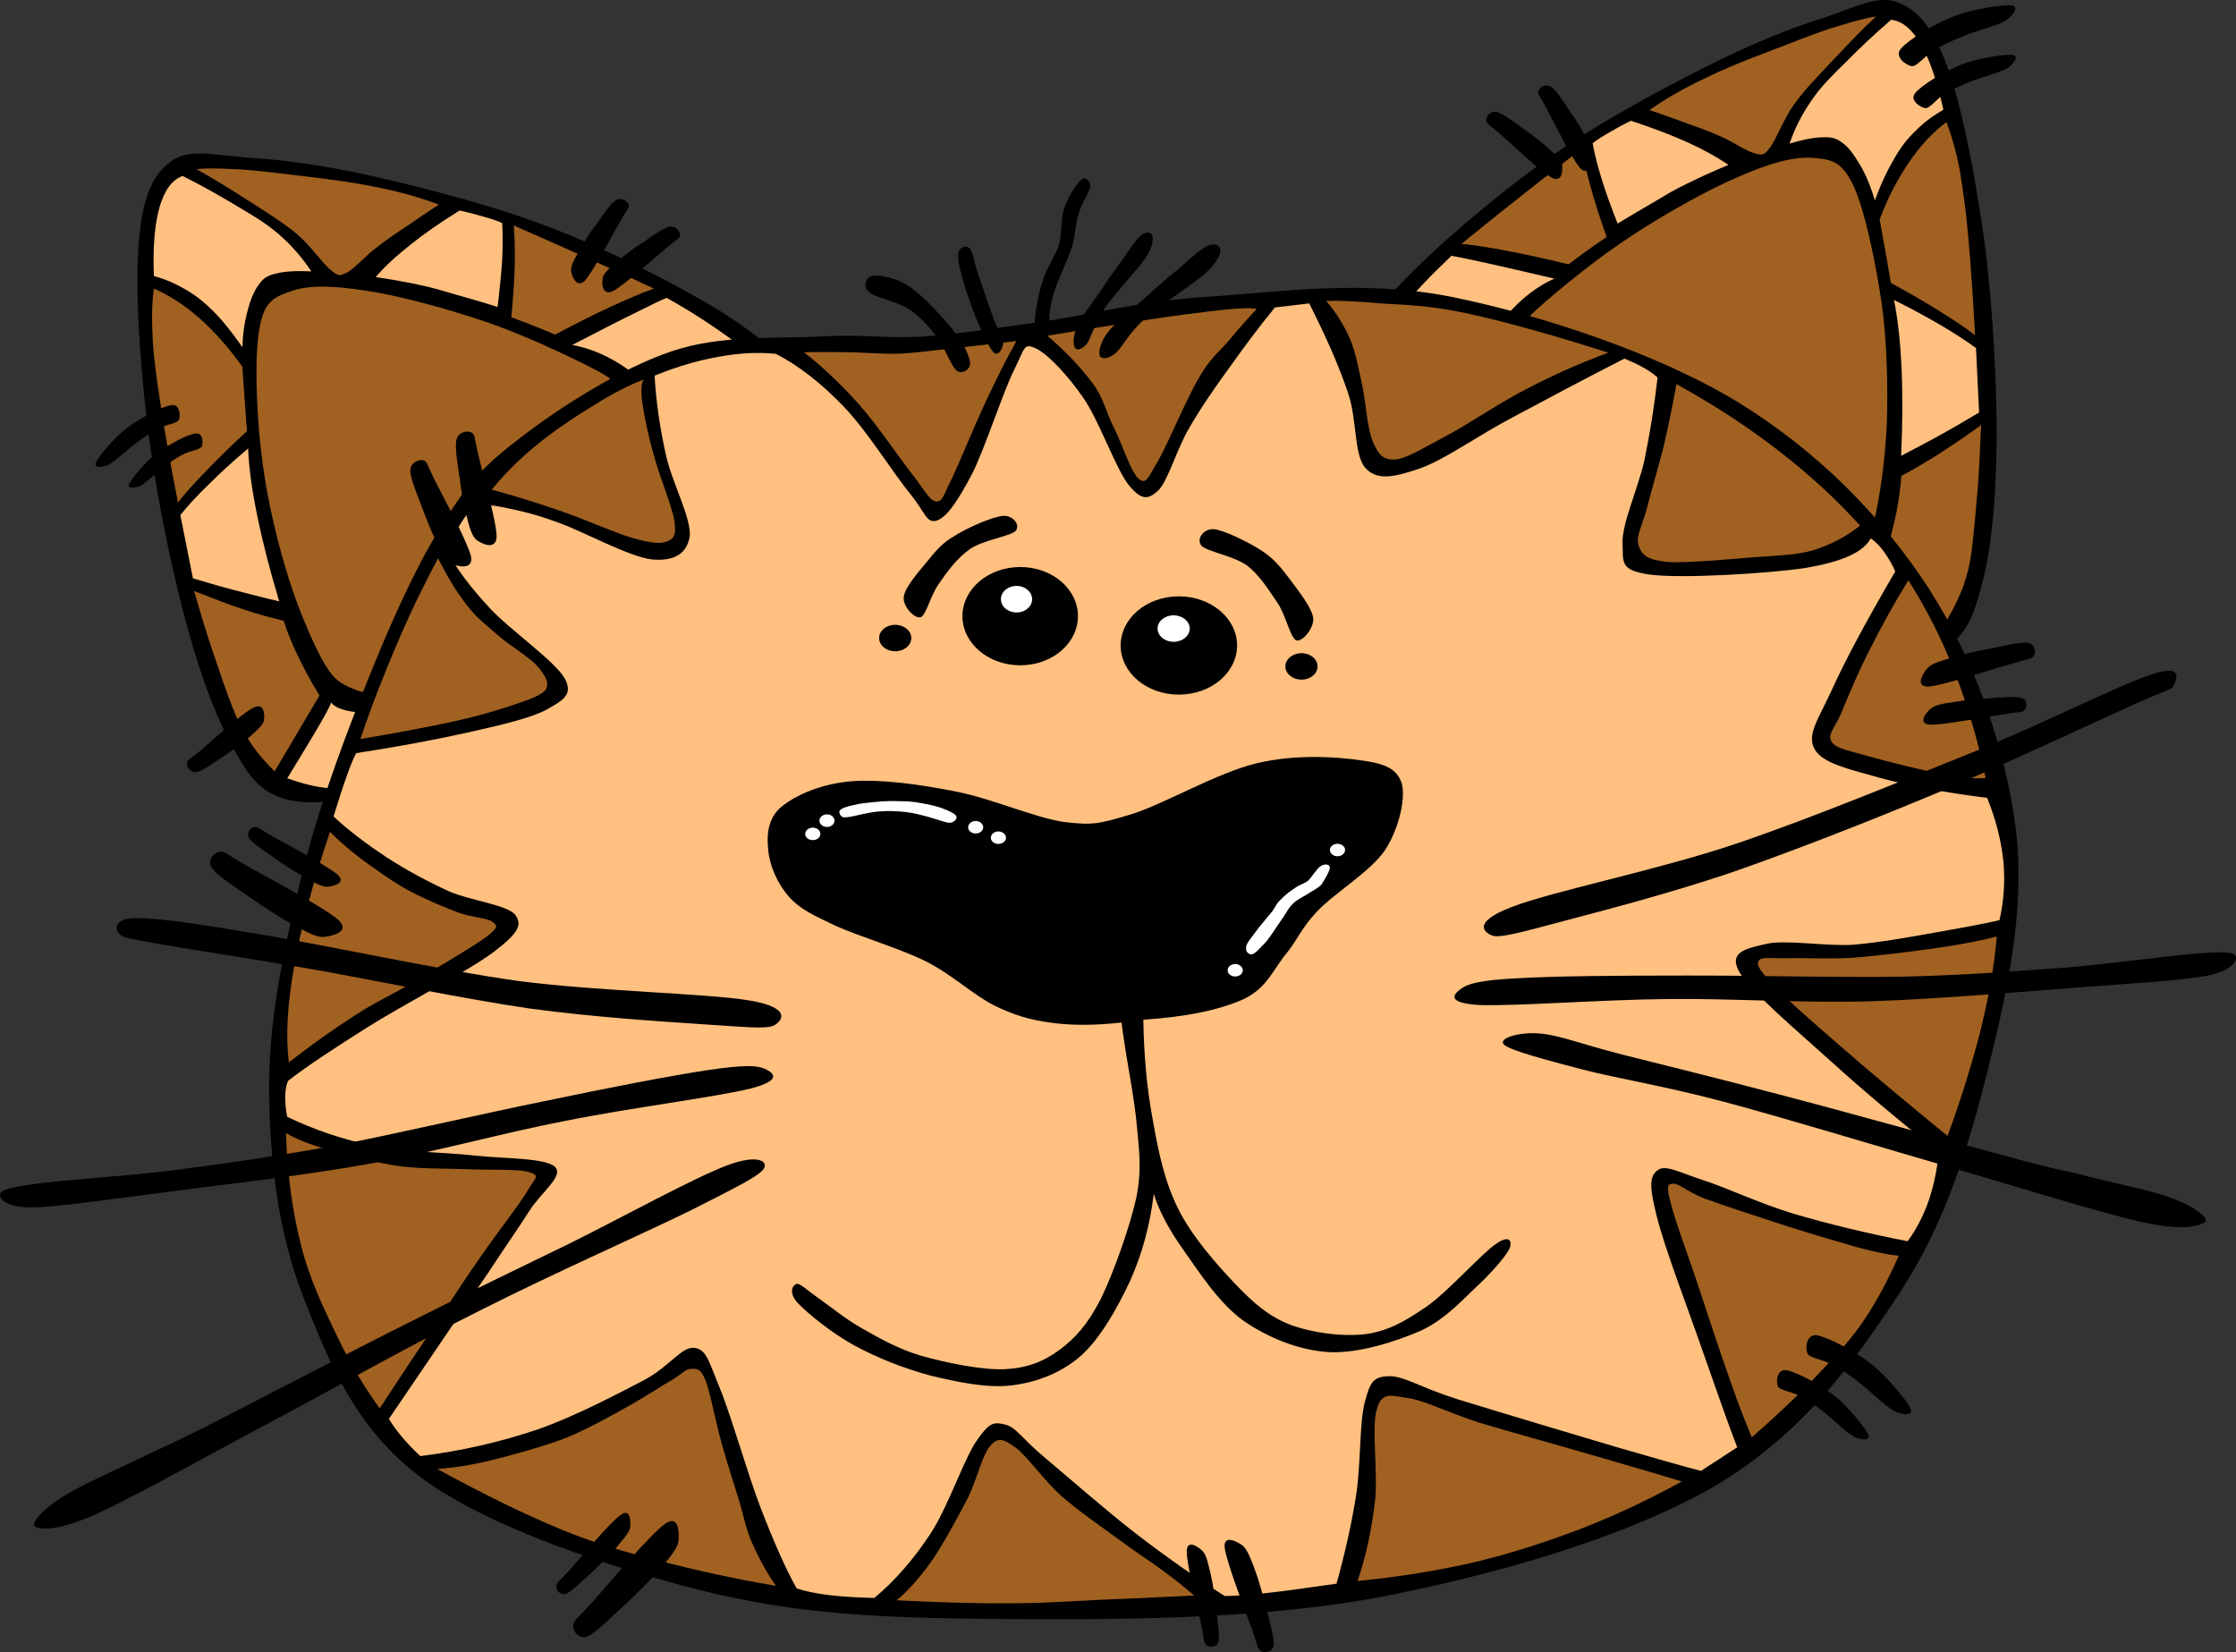
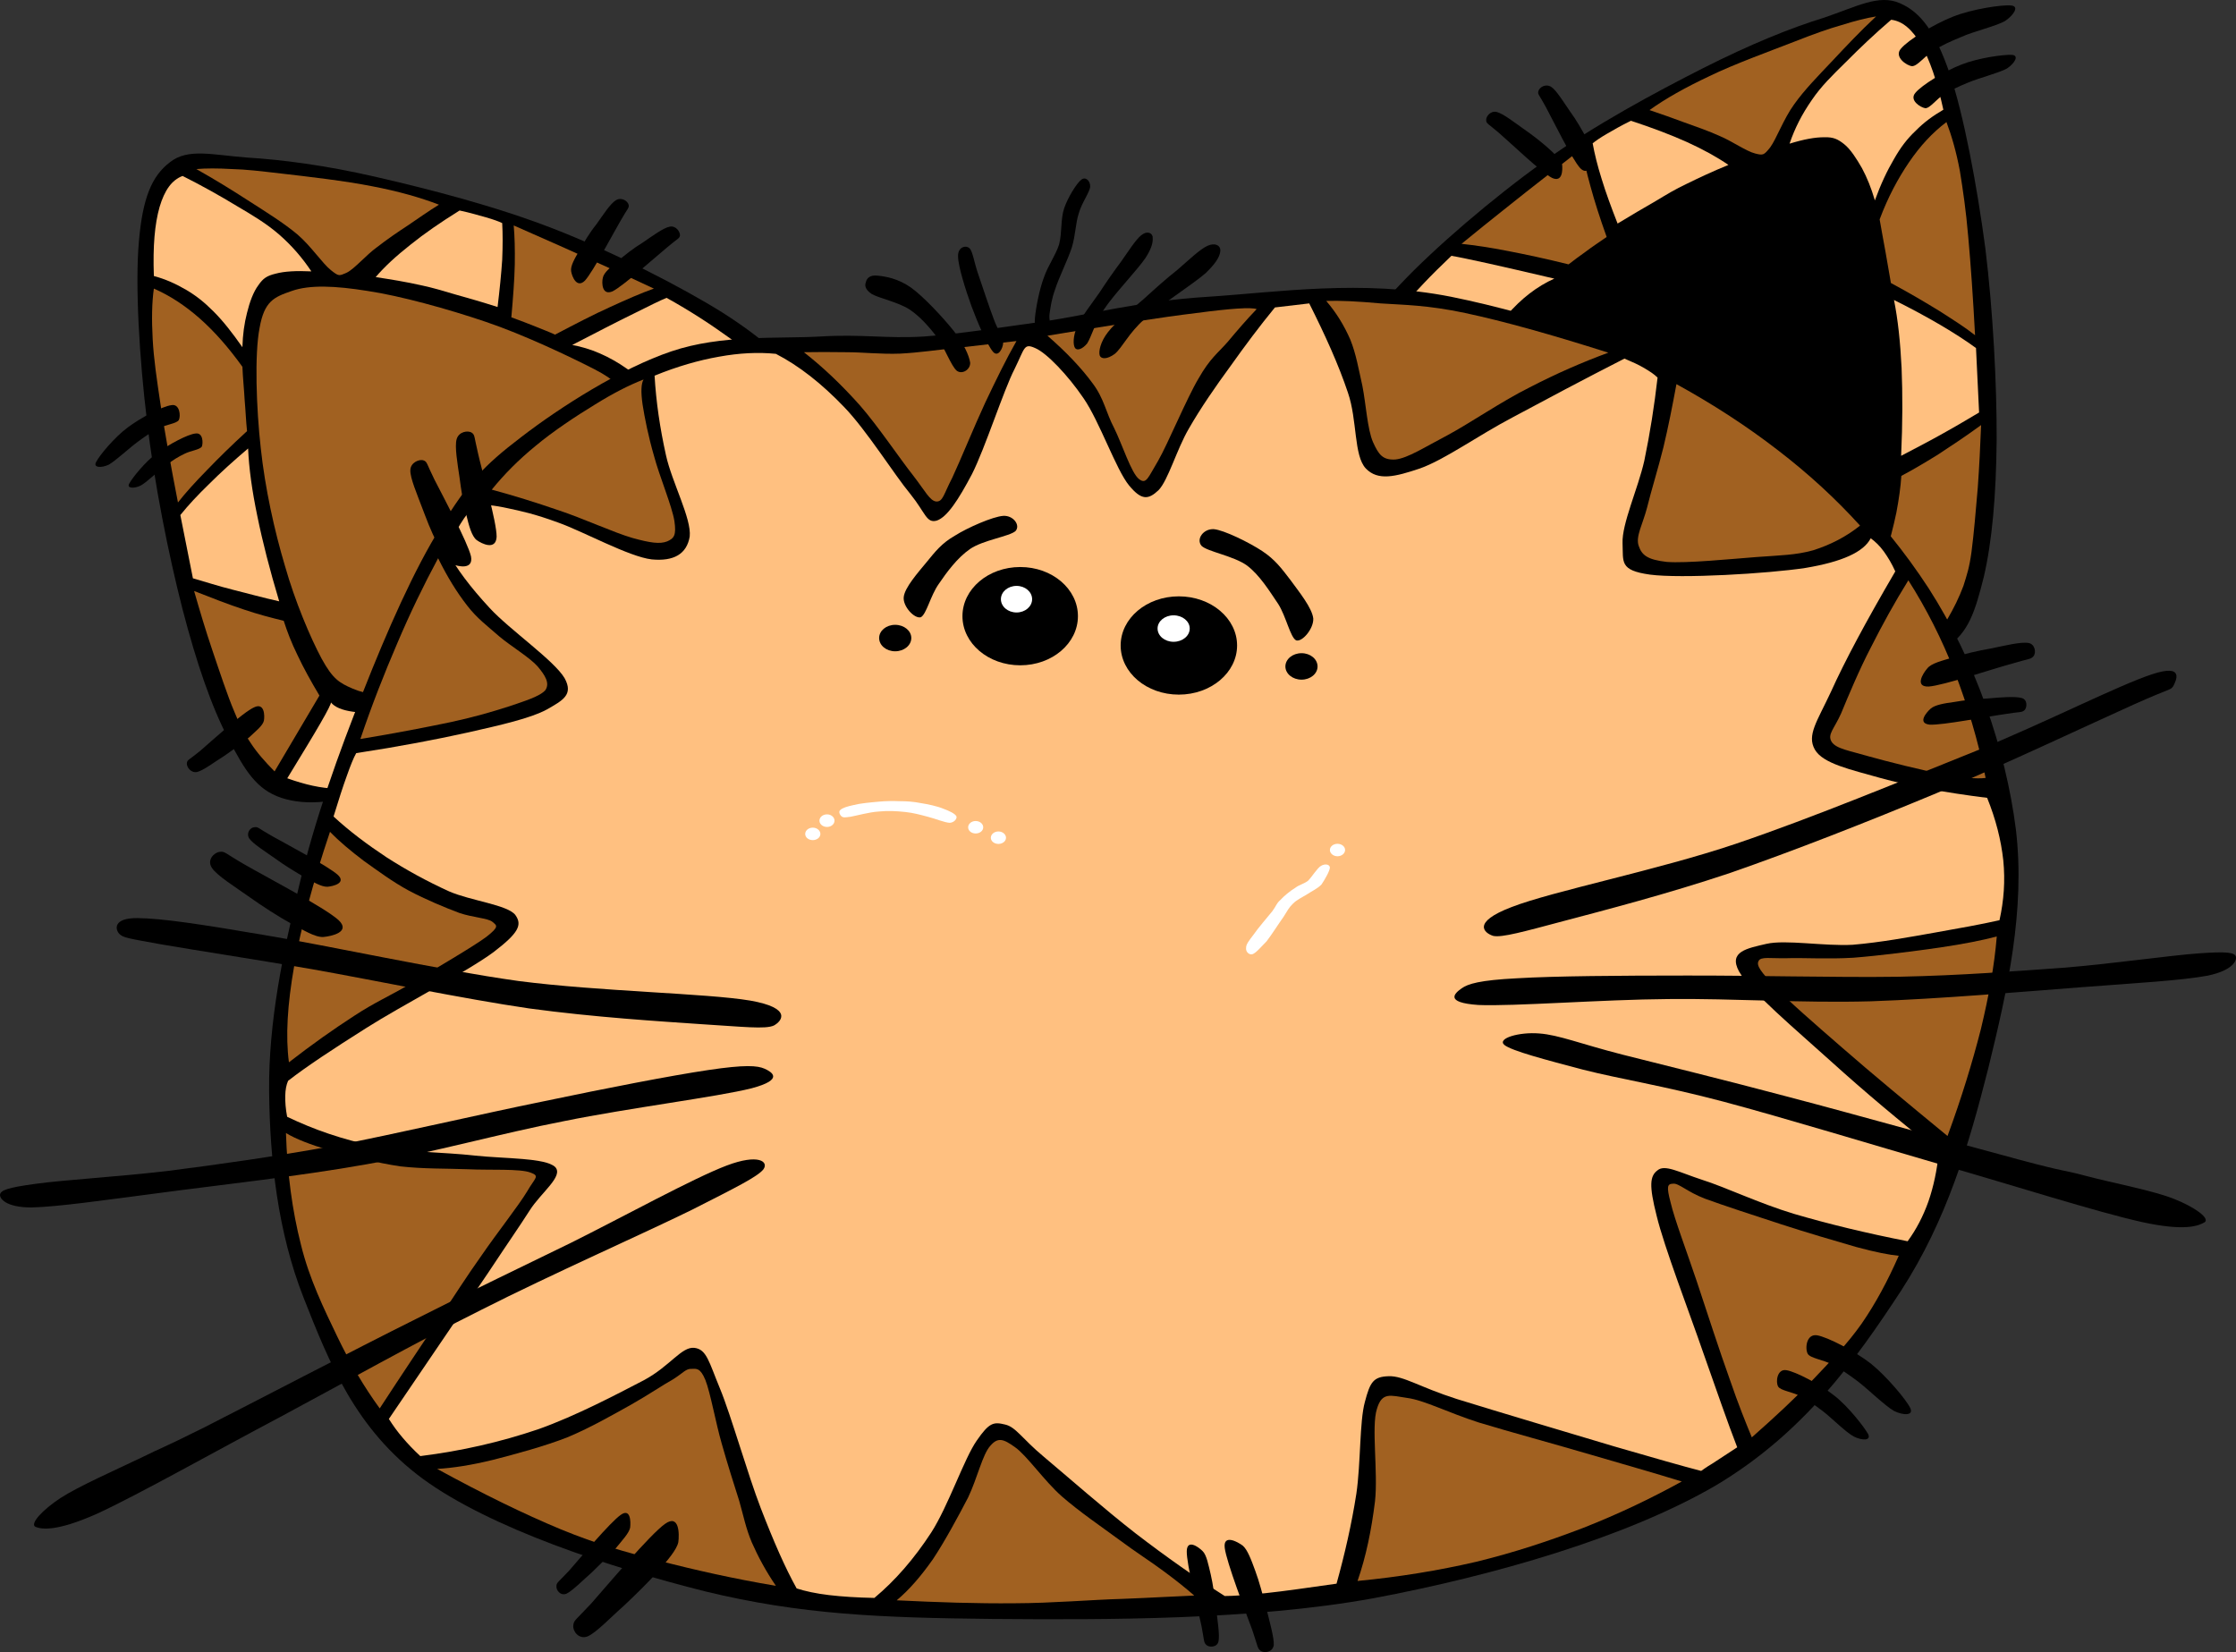
<svg xmlns="http://www.w3.org/2000/svg" version="1.0" width="480.638" height="355.117" viewBox="0 0 480.638 355.117" id="Layer_1" xml:space="preserve">
  <rect x="0" y="0" width="480.638" height="355.117" fill="#333333" stroke="none" />
  <defs id="defs182" />
  <g id="g5">
    <path d="M 288.545,80.247 C 289.719,74.992 293.724,68.664 301.046,61.062 C 308.317,53.332 320.919,42.515 331.863,34.708 C 342.757,26.851 355.87,19.835 366.074,14.656 C 376.228,9.529 384.877,6.008 392.121,3.788 C 399.137,1.415 403.882,-1.315 408.423,0.702 C 412.862,2.64 415.975,6.799 419.036,15.626 C 422.098,24.504 425.006,40.092 426.765,53.434 C 428.399,66.726 429.24,82.644 429.189,94.583 C 429.087,106.472 428.195,116.498 426.409,124.074 C 424.547,131.473 423.143,136.013 418.449,139.075 C 413.678,142.06 406.995,143.081 398.091,142.137 L 398.091,142.137 C 387.734,124.101 373.728,110.35 355.386,99.89 C 336.916,89.457 315.027,83.104 288.545,80.247 L 288.545,80.247 z " style="fill-rule:evenodd" id="path7" />
    <path d="M 293.214,77.542 C 295.23,74.022 297.73,70.501 300.918,66.7 C 304.056,62.847 307.679,59.072 311.99,54.99 L 311.99,54.99 C 313.546,55.245 316.021,55.781 319.796,56.598 C 323.522,57.414 328.165,58.511 334.109,59.889 L 334.109,59.889 C 330.462,61.521 327.017,64.124 323.88,67.798 C 320.64,71.471 317.859,75.987 315.154,81.727 L 315.154,81.727 C 309.159,80.758 304.465,79.891 300.765,79.227 C 297.041,78.486 294.618,77.925 293.214,77.542 L 293.214,77.542 z " style="fill:#ffc080;fill-rule:evenodd" id="path9" />
    <path d="M 340.079,31.902 C 334.16,36.495 329.084,40.423 324.746,43.892 C 320.41,47.336 316.915,50.143 314.16,52.413 L 314.16,52.413 C 317.043,52.719 320.358,53.204 324.211,53.969 C 328.063,54.709 332.35,55.627 337.171,56.826 L 337.171,56.826 C 338.268,55.984 339.391,55.118 340.818,54.122 C 342.196,53.076 343.675,52.107 345.36,50.934 L 345.36,50.934 C 343.88,46.801 342.757,43.281 341.89,40.092 C 340.997,36.852 340.36,34.224 340.079,31.902 L 340.079,31.902 z " style="fill:#a16121;fill-rule:evenodd" id="path11" />
    <path d="M 350.564,25.958 C 348.447,27.004 346.763,27.973 345.411,28.764 C 344.033,29.555 343.014,30.269 342.349,30.805 L 342.349,30.805 C 342.757,33.05 343.37,35.576 344.288,38.484 C 345.155,41.341 346.328,44.53 347.706,48.051 L 347.706,48.051 C 350.691,46.24 353.394,44.658 355.921,43.204 C 358.345,41.75 360.028,40.704 362.63,39.479 C 365.233,38.204 368.167,36.826 371.534,35.448 L 371.534,35.448 C 369.085,33.764 366.125,32.132 362.656,30.55 C 359.136,28.968 355.105,27.438 350.564,25.958 L 350.564,25.958 z " style="fill:#ffc080;fill-rule:evenodd" id="path13" />
    <path d="M 354.569,23.662 C 358.064,21.162 362.248,18.815 367.504,16.34 C 372.657,13.815 380.77,10.88 385.541,9.018 C 390.234,7.182 392.888,6.238 395.847,5.396 C 398.832,4.452 401.204,3.865 403.271,3.534 L 403.271,3.534 C 399.904,6.672 396.918,9.835 393.934,13.024 C 390.923,16.213 387.888,19.274 385.618,22.489 C 383.373,25.601 381.868,29.81 380.515,31.673 C 379.163,33.357 379.01,33.433 377.301,32.999 C 375.412,32.54 372.301,30.346 369.749,29.274 C 367.146,28.101 364.697,27.259 362.121,26.34 C 359.544,25.397 357.121,24.504 354.569,23.662 L 354.569,23.662 z " style="fill:#a16121;fill-rule:evenodd" id="path15" />
    <path d="M 406.51,4.248 C 402.837,7.412 399.698,10.396 396.816,13.304 C 393.882,16.187 391.459,18.534 389.443,21.519 C 387.377,24.503 385.821,27.488 384.673,30.881 L 384.673,30.881 C 387.734,29.937 390.208,29.478 392.198,29.503 C 394.111,29.452 395.054,29.912 396.407,30.983 C 397.785,32.08 399.06,34.096 400.234,36.136 C 401.331,38.177 402.223,40.396 403.014,43.075 L 403.014,43.075 C 404.289,39.554 405.667,36.646 407.147,34.145 C 408.55,31.671 409.954,29.833 411.739,28.15 C 413.5,26.339 415.464,24.911 417.734,23.584 L 417.734,23.584 C 416.382,17.384 414.775,12.792 412.913,9.527 C 411,6.289 408.934,4.528 406.51,4.248 L 406.51,4.248 z " style="fill:#ffc080;fill-rule:evenodd" id="path17" />
    <path d="M 418.399,26.239 C 415.363,28.534 412.787,31.315 410.363,34.862 C 407.965,38.383 405.822,42.387 404.036,47.158 L 404.036,47.158 C 404.444,49.658 404.904,51.852 405.312,54.224 C 405.719,56.52 406.102,58.689 406.459,60.831 L 406.459,60.831 C 410.413,62.949 413.857,64.99 416.894,66.852 C 419.878,68.766 422.429,70.373 424.547,72.056 L 424.547,72.056 C 424.112,63.892 423.628,56.953 423.093,51.035 C 422.582,45.065 421.945,40.856 421.28,36.723 C 420.491,32.515 419.496,29.147 418.399,26.239 L 418.399,26.239 z " style="fill:#a16121;fill-rule:evenodd" id="path19" />
    <path d="M 424.751,74.813 L 425.414,88.666 L 425.414,88.666 C 422.965,90.12 420.439,91.625 417.633,93.182 C 414.827,94.763 411.867,96.294 408.654,97.978 L 408.654,97.978 C 408.985,90.86 408.985,84.763 408.756,79.1 C 408.476,73.436 407.965,68.691 407.123,64.482 L 407.123,64.482 C 410.873,66.344 414.113,68.104 417.124,69.865 C 420.083,71.624 422.532,73.18 424.751,74.813 L 424.751,74.813 z " style="fill:#ffc080;fill-rule:evenodd" id="path21" />
    <path d="M 425.848,91.369 C 425.669,95.834 425.465,100.145 425.134,104.788 C 424.751,109.354 424.267,114.992 423.781,118.641 C 423.297,122.136 422.811,123.489 422.046,125.937 C 421.153,128.335 419.98,130.759 418.525,133.208 L 418.525,133.208 L 405.183,119.738 L 405.183,119.738 C 406.204,116.243 407.02,113.13 407.631,110.196 C 408.193,107.237 408.55,104.634 408.702,102.288 L 408.702,102.288 C 411.05,101.063 413.576,99.558 416.484,97.772 C 419.369,95.885 422.455,93.844 425.848,91.369 L 425.848,91.369 z " style="fill:#a16121;fill-rule:evenodd" id="path23" />
    <path d="M 403.168,121.779 C 402.556,122.927 401.229,123.948 399.086,124.841 C 396.917,125.708 393.958,126.448 390.208,127.061 L 390.208,127.061 C 392.198,129.127 393.958,131.245 395.388,133.414 C 396.79,135.582 397.964,137.726 398.806,139.944 L 398.806,139.944 C 401.229,140.71 403.73,140.76 406.714,139.996 C 409.673,139.18 412.709,137.648 416.23,135.302 L 416.23,135.302 C 411.842,130.99 408.602,127.827 406.409,125.531 C 404.214,123.258 403.168,122.008 403.168,121.779 L 403.168,121.779 z " style="fill:#ffc080;fill-rule:evenodd" id="path25" />
-     <path d="M 387.632,123.896 C 391.994,123.258 395.285,122.008 397.887,120.044 C 400.388,118.054 401.433,117.008 402.785,112.187 C 404.06,107.186 405.26,98.691 405.592,90.833 C 405.821,82.874 405.643,73.69 404.469,65.143 C 403.194,56.571 400.872,45.143 398.398,39.913 C 395.873,34.658 393.806,34.275 389.75,33.943 C 385.617,33.611 380.412,35.066 373.933,37.897 C 367.377,40.653 358.09,45.832 350.897,50.577 C 343.575,55.297 335.207,62.159 330.819,66.062 C 326.508,69.838 326.941,70.807 325.028,73.384 C 323.038,75.96 321.1,78.487 319.11,81.241 L 319.11,81.241 C 327.376,83.639 334.952,86.318 342.249,89.175 C 349.52,91.956 355.999,94.532 362.377,98.385 C 368.704,102.262 375.566,108.029 379.903,112.339 C 384.112,116.625 386.688,120.376 387.632,123.896 L 387.632,123.896 z " style="fill:#a16121;fill-rule:evenodd" id="path27" />
    <path d="M 341.048,29.734 C 340.078,27.999 338.828,25.754 337.501,23.968 C 336.2,22.106 334.542,19.35 333.42,18.662 C 332.194,17.922 330.894,18.789 330.691,19.58 C 330.462,20.269 330.843,20.32 332.324,23.075 C 333.803,25.83 337.885,34.173 339.645,36.112 C 341.329,37.923 342.4,35.295 342.656,34.224 C 342.783,33.102 341.916,31.443 341.048,29.734 L 341.048,29.734 z " style="fill-rule:evenodd" id="path29" />
    <path d="M 332.732,31.775 C 331.226,30.448 329.211,28.867 327.375,27.616 C 325.436,26.239 323.062,24.402 321.736,24.07 C 320.384,23.738 319.364,25.065 319.465,25.881 C 319.49,26.57 319.821,26.519 322.221,28.586 C 324.644,30.652 331.277,37.056 333.65,38.254 C 335.87,39.249 335.895,36.57 335.793,35.423 C 335.588,34.301 334.109,33.05 332.732,31.775 L 332.732,31.775 z " style="fill-rule:evenodd" id="path31" />
    <path d="M 415.668,10.855 C 417.326,9.783 419.087,8.967 421.639,7.921 C 424.215,6.747 429.19,5.6 431.052,4.478 C 432.838,3.253 434.114,1.339 432.327,1.186 C 430.363,0.956 423.806,1.977 419.852,3.558 C 415.745,5.166 410.158,8.584 408.601,10.473 C 407.071,12.207 409.851,14.146 411.025,14.223 C 412.225,14.198 413.806,11.927 415.668,10.855 L 415.668,10.855 z " style="fill-rule:evenodd" id="path33" />
-     <path d="M 417.914,20.294 C 419.42,19.376 420.899,18.61 423.144,17.717 C 425.44,16.748 429.777,15.651 431.435,14.707 C 433.042,13.61 434.063,11.952 432.533,11.799 C 430.747,11.671 425.135,12.462 421.588,13.89 C 417.966,15.293 413.067,18.304 411.715,19.962 C 410.338,21.544 412.813,23.1 413.833,23.253 C 414.878,23.331 416.307,21.162 417.914,20.294 L 417.914,20.294 z " style="fill-rule:evenodd" id="path35" />
+     <path d="M 417.914,20.294 C 419.42,19.376 420.899,18.61 423.144,17.717 C 425.44,16.748 429.777,15.651 431.435,14.707 C 433.042,13.61 434.063,11.952 432.533,11.799 C 430.747,11.671 425.135,12.462 421.588,13.89 C 417.966,15.293 413.067,18.304 411.715,19.962 C 410.338,21.544 412.813,23.1 413.833,23.253 C 414.878,23.331 416.307,21.162 417.914,20.294 L 417.914,20.294 " style="fill-rule:evenodd" id="path35" />
    <path d="M 172.188,82.797 C 169.79,77.95 164.254,72.899 155.376,67.235 C 146.371,61.597 131.548,54.045 119.073,49.198 C 106.496,44.3 92.108,40.627 81.01,38.075 C 69.887,35.499 60.55,34.325 53.1,33.866 C 45.651,33.305 40.395,31.8 36.543,34.861 C 32.614,37.82 30.65,42.616 29.859,51.903 C 29.017,61.266 29.961,77.133 31.594,90.45 C 33.124,103.767 36.262,119.381 39.247,130.988 C 42.232,142.468 45.497,152.035 49.145,158.897 C 52.64,165.607 55.14,169.74 60.498,171.5 C 65.855,173.261 72.591,172.598 81.009,169.511 L 81.009,169.511 C 86.621,149.51 96.801,132.749 112.133,118.131 C 127.465,103.513 147.187,92.033 172.188,82.797 L 172.188,82.797 z " style="fill-rule:evenodd" id="path37" />
    <path d="M 166.984,81.318 C 164.102,78.409 160.862,75.527 156.856,72.67 C 152.825,69.762 148.438,66.879 143.284,64.022 L 143.284,64.022 C 141.829,64.609 139.534,65.757 136.115,67.466 C 132.645,69.15 128.436,71.343 123.002,74.15 L 123.002,74.15 C 126.931,74.864 130.885,76.523 134.865,79.329 C 138.794,82.11 142.748,85.834 146.728,90.707 L 146.728,90.707 C 152.315,88.258 156.601,86.345 160.071,84.763 C 163.464,83.18 165.734,82.032 166.984,81.318 L 166.984,81.318 z " style="fill:#ffc080;fill-rule:evenodd" id="path39" />
    <path d="M 110.425,48.459 C 117.262,51.47 123.155,54.072 128.207,56.368 C 133.232,58.613 137.314,60.501 140.554,62.032 L 140.554,62.032 C 137.799,63.002 134.738,64.353 131.166,65.987 C 127.543,67.619 123.691,69.634 119.303,71.931 L 119.303,71.931 C 118.079,71.344 116.65,70.834 115.119,70.196 C 113.487,69.559 111.854,68.895 109.915,68.206 L 109.915,68.206 C 110.298,63.843 110.579,60.195 110.655,56.853 C 110.706,53.51 110.629,50.781 110.425,48.459 L 110.425,48.459 z " style="fill:#a16121;fill-rule:evenodd" id="path41" />
    <path d="M 98.792,45.245 C 101.063,45.73 102.925,46.291 104.481,46.724 C 106.011,47.158 107.134,47.566 107.95,47.949 L 107.95,47.949 C 108.077,50.22 108.077,52.822 107.95,55.858 C 107.746,58.868 107.414,62.21 106.955,65.986 L 106.955,65.986 C 103.588,64.914 100.577,64.047 97.822,63.281 C 94.939,62.44 93.281,61.903 90.398,61.291 C 87.464,60.627 84.377,60.118 80.755,59.556 L 80.755,59.556 C 82.668,57.311 85.143,55.04 88.178,52.642 C 91.215,50.194 94.659,47.821 98.792,45.245 L 98.792,45.245 z " style="fill:#ffc080;fill-rule:evenodd" id="path43" />
    <path d="M 94.354,43.995 C 90.374,42.464 85.629,41.112 80.016,40.041 C 74.276,38.893 65.857,37.923 60.755,37.336 C 55.652,36.749 52.948,36.418 49.887,36.341 C 46.775,36.163 44.249,36.163 42.208,36.341 L 42.208,36.341 C 46.187,38.586 49.887,40.857 53.586,43.255 C 57.234,45.602 60.959,47.898 63.969,50.424 C 66.877,52.924 69.301,56.623 71.137,58.077 C 72.872,59.454 72.872,59.327 74.581,58.587 C 76.24,57.745 78.74,54.785 81.01,53.153 C 83.178,51.469 85.398,49.939 87.669,48.459 C 89.889,46.954 92.083,45.397 94.354,43.995 L 94.354,43.995 z " style="fill:#a16121;fill-rule:evenodd" id="path45" />
    <path d="M 39.249,37.821 C 43.561,39.989 47.362,42.132 50.856,44.25 C 54.326,46.291 57.285,48.051 60.015,50.424 C 62.693,52.771 64.964,55.373 66.928,58.332 L 66.928,58.332 C 63.714,58.179 61.162,58.308 59.275,58.817 C 57.362,59.276 56.546,59.837 55.55,61.292 C 54.479,62.695 53.662,64.94 53.101,67.236 C 52.515,69.507 52.183,71.879 52.106,74.634 L 52.106,74.634 C 49.963,71.572 47.973,69.021 45.932,66.98 C 43.814,64.863 42.156,63.562 39.988,62.286 C 37.82,61.011 35.549,59.991 33.074,59.327 L 33.074,59.327 C 32.845,52.923 33.253,48.179 34.299,44.505 C 35.371,40.882 36.927,38.688 39.249,37.821 L 39.249,37.821 z " style="fill:#ffc080;fill-rule:evenodd" id="path47" />
    <path d="M 33.075,62.031 C 36.468,63.511 39.759,65.654 42.948,68.46 C 46.137,71.292 49.122,74.685 52.107,78.843 L 52.107,78.843 C 52.209,81.343 52.464,83.639 52.591,86.012 C 52.796,88.283 52.872,90.502 53.101,92.67 L 53.101,92.67 C 49.733,95.757 46.978,98.461 44.453,101.089 C 41.953,103.64 39.886,105.91 38.253,108.003 L 38.253,108.003 C 36.671,99.916 35.472,93.155 34.554,87.236 C 33.661,81.292 33.049,77.133 32.82,72.899 C 32.59,68.689 32.641,65.067 33.075,62.031 L 33.075,62.031 z " style="fill:#a16121;fill-rule:evenodd" id="path49" />
    <path d="M 38.764,110.708 L 41.468,124.306 L 41.468,124.306 C 44.173,125.071 46.953,125.99 50.116,126.781 C 53.203,127.546 56.469,128.465 60.015,129.255 L 60.015,129.255 C 57.973,122.444 56.443,116.474 55.321,110.964 C 54.173,105.453 53.509,100.631 53.331,96.397 L 53.331,96.397 C 50.091,99.152 47.387,101.602 44.937,104.05 C 42.438,106.472 40.473,108.589 38.764,110.708 L 38.764,110.708 z " style="fill:#ffc080;fill-rule:evenodd" id="path51" />
    <path d="M 41.723,127.035 C 42.948,131.295 44.198,135.505 45.678,139.867 C 47.157,144.229 48.918,149.587 50.372,152.98 C 51.698,156.245 52.362,157.444 53.841,159.638 C 55.244,161.806 57.005,163.771 59.02,165.812 L 59.02,165.812 L 68.664,149.51 L 68.664,149.51 C 66.776,146.346 65.246,143.566 63.97,140.862 C 62.618,138.107 61.725,135.734 60.985,133.438 L 60.985,133.438 C 58.358,132.8 55.577,132.085 52.337,130.989 C 49.096,129.917 45.626,128.565 41.723,127.035 L 41.723,127.035 z " style="fill:#a16121;fill-rule:evenodd" id="path53" />
    <path d="M 71.138,150.99 C 71.954,151.985 73.485,152.648 75.832,152.98 C 78.128,153.311 81.138,153.311 84.965,152.98 L 84.965,152.98 C 83.486,155.505 82.363,157.904 81.496,160.377 C 80.603,162.826 80.067,165.148 79.787,167.546 L 79.787,167.546 C 77.644,168.873 75.119,169.562 72.108,169.511 C 69.072,169.434 65.653,168.695 61.75,167.291 L 61.75,167.291 C 64.964,162.01 67.312,158.184 68.893,155.428 C 70.475,152.699 71.189,151.219 71.138,150.99 L 71.138,150.99 z " style="fill:#ffc080;fill-rule:evenodd" id="path55" />
    <path d="M 86.7,149.255 C 82.286,149.714 78.792,149.306 75.832,148.03 C 72.898,146.779 71.52,145.913 69.148,141.6 C 66.699,137.034 63.408,129.252 61.239,121.6 C 58.968,113.997 56.979,104.941 56.06,96.394 C 55.09,87.771 54.683,76.138 55.805,70.449 C 56.826,64.734 58.866,63.867 62.719,62.54 C 66.571,61.188 72.005,61.417 79.021,62.54 C 86.011,63.586 96.241,66.392 104.481,69.198 C 112.619,71.954 122.517,76.674 127.696,79.326 C 132.747,81.928 132.594,82.999 135.12,85.015 C 137.62,87.03 140.171,88.994 142.773,91.188 L 142.773,91.188 C 135.273,95.551 128.665,99.964 122.262,104.531 C 115.859,109.021 110.093,113.052 104.965,118.384 C 99.735,123.69 94.455,130.961 91.393,136.165 C 88.333,141.346 86.802,145.607 86.7,149.255 L 86.7,149.255 z " style="fill:#a16121;fill-rule:evenodd" id="path57" />
    <path d="M 124.508,53.893 C 125.452,52.184 126.779,49.964 128.207,48.204 C 129.559,46.316 131.192,43.74 132.416,43.026 C 133.564,42.337 134.891,43.153 135.121,43.995 C 135.299,44.683 134.916,44.761 133.386,47.464 C 131.779,50.194 127.493,58.383 125.733,60.322 C 123.973,62.057 122.953,59.429 122.774,58.331 C 122.569,57.185 123.538,55.577 124.508,53.893 L 124.508,53.893 z " style="fill-rule:evenodd" id="path59" />
    <path d="M 132.773,56.164 C 134.227,54.863 136.268,53.281 138.207,52.108 C 140.044,50.858 142.621,48.944 143.973,48.715 C 145.299,48.46 146.192,49.812 146.167,50.603 C 146.014,51.343 145.758,51.164 143.335,53.23 C 140.886,55.245 133.947,61.496 131.676,62.618 C 129.405,63.613 129.303,60.806 129.584,59.709 C 129.789,58.587 131.243,57.439 132.773,56.164 L 132.773,56.164 z " style="fill-rule:evenodd" id="path61" />
    <path d="M 34.197,92.059 C 32.692,92.747 31.493,93.589 29.707,94.891 C 27.87,96.217 24.885,99.024 23.405,99.866 C 21.823,100.631 19.987,100.555 20.65,99.33 C 21.39,97.851 24.656,93.947 27.487,91.855 C 30.268,89.788 34.911,87.313 36.875,87.084 C 38.635,86.752 38.891,89.431 38.431,90.298 C 37.896,91.089 35.703,91.216 34.197,92.059 L 34.197,92.059 z " style="fill-rule:evenodd" id="path63" />
    <path d="M 39.657,97.543 C 38.381,98.156 37.208,98.844 35.728,100.018 C 34.069,101.115 31.544,103.717 30.217,104.38 C 28.891,105.043 27.13,105.018 27.794,103.921 C 28.432,102.722 31.315,99.125 33.789,97.365 C 36.187,95.579 40.345,93.334 42.029,93.181 C 43.662,92.925 43.687,95.247 43.381,96.013 C 42.846,96.701 41.009,96.854 39.657,97.543 L 39.657,97.543 z " style="fill-rule:evenodd" id="path65" />
    <path d="M 53.561,158.49 C 52.081,159.715 49.938,161.297 48.102,162.547 C 46.163,163.746 43.688,165.634 42.362,165.94 C 40.959,166.196 40.091,164.793 40.168,164.078 C 40.219,163.287 40.576,163.415 43,161.425 C 45.398,159.359 52.261,153.083 54.633,152.037 C 56.852,150.966 56.929,153.798 56.725,154.92 C 56.469,156.015 54.989,157.138 53.561,158.49 L 53.561,158.49 z " style="fill-rule:evenodd" id="path67" />
    <path d="M 224.028,69.149 C 213.798,70.552 206.476,71.751 198.516,72.338 C 190.454,72.822 185.276,71.777 176.194,72.338 C 167.01,72.848 155.07,71.879 144.305,75.527 C 133.488,79.175 120.426,87.492 112.109,93.895 C 103.843,100.171 100.476,103.921 94.838,113.13 C 89.047,122.34 83.23,135.555 78.077,148.642 C 72.873,161.654 67.668,176.093 64.25,190.583 C 60.806,204.972 57.719,219.615 57.846,234.514 C 57.999,249.335 59.708,264.822 65.244,278.904 C 70.754,292.884 76.418,307.222 90.909,317.885 C 105.451,328.497 130.962,336.891 151.6,342.07 C 172.112,347.046 189.127,347.734 213.261,347.989 C 237.37,348.168 269.003,348.296 295.178,343.55 C 321.25,338.653 349.568,330.463 368.701,319.365 C 387.631,308.115 398.754,292.527 408.652,277.425 C 418.448,262.271 423.193,246.225 427.403,229.566 C 431.509,212.805 435.387,195.61 433.321,178.262 C 431.101,160.813 424.519,141.934 414.57,126.449 C 404.467,110.938 390.819,97.06 373.624,86.472 C 356.251,75.886 331.098,67.671 311.937,63.793 C 292.728,59.992 274.41,62.849 259.639,63.793 C 244.845,64.709 234.283,67.644 224.028,69.149 L 224.028,69.149 z " style="fill-rule:evenodd" id="path69" />
    <path d="M 102.236,108.539 C 101.011,109.61 100.016,110.937 98.97,112.621 C 97.924,114.254 96.98,116.218 96.138,118.515 L 96.138,118.515 C 98.076,122.162 101.036,126.142 105.296,130.735 C 109.556,135.352 119.174,142.01 121.369,145.787 C 123.333,149.358 120.935,150.558 117.516,152.521 C 113.995,154.41 107.669,155.838 100.806,157.394 C 93.943,158.924 85.932,160.456 76.57,161.884 L 76.57,161.884 C 76.008,162.879 75.371,164.435 74.555,166.756 C 73.713,169.053 72.794,171.935 71.697,175.507 L 71.697,175.507 C 75.141,178.695 78.943,181.528 83.101,184.282 C 87.31,186.987 91.826,189.462 96.545,191.604 C 101.163,193.619 109.122,194.487 110.78,196.68 C 112.311,198.824 111.444,200.558 106.112,204.64 C 100.602,208.747 86.29,216.171 78.815,220.916 C 71.417,225.585 65.856,229.258 61.927,232.319 L 61.927,232.319 C 61.544,233.187 61.34,234.233 61.315,235.559 C 61.29,236.809 61.392,238.339 61.723,240.049 L 61.723,240.049 C 67.565,242.855 73.611,244.921 80.449,246.35 C 87.209,247.703 95.424,247.625 102.032,248.391 C 108.588,249.08 117.211,248.85 119.328,250.84 C 121.242,252.805 116.267,256.351 113.843,260.202 C 111.445,263.952 109.838,266.173 104.888,273.647 C 99.761,281.172 92.821,291.428 83.586,305.001 L 83.586,305.001 C 84.479,306.403 85.372,307.654 86.571,309.057 C 87.694,310.384 88.918,311.66 90.346,312.986 L 90.346,312.986 C 99.301,311.864 107.515,309.976 115.679,307.221 C 123.766,304.363 132.746,299.617 138.486,296.633 C 144.048,293.622 146.522,289.413 149.252,289.719 C 151.905,290.026 152.365,292.679 154.763,298.47 C 157.136,304.21 160.707,316.864 163.513,324.135 C 166.294,331.328 168.768,336.992 171.243,341.431 L 171.243,341.431 C 173.054,342.018 175.401,342.529 178.182,342.86 C 181.014,343.192 184.177,343.396 187.953,343.472 L 187.953,343.472 C 192.468,339.697 196.474,335.078 200.173,329.415 C 203.847,323.7 207.24,313.547 209.944,309.669 C 212.623,305.791 213.541,305.588 216.041,306.199 C 218.389,306.735 219.664,309.21 224.383,313.138 C 229.104,317.092 237.522,324.491 244.129,329.618 C 250.635,334.618 256.91,339.031 263.263,343.062 L 263.263,343.062 C 265.1,343.062 267.983,342.858 272.013,342.45 C 276.094,342.016 280.992,341.303 287.295,340.409 L 287.295,340.409 C 289.08,333.98 290.533,327.628 291.555,321.072 C 292.524,314.438 292.219,305.561 293.391,301.326 C 294.514,297.065 295.204,295.918 298.495,295.815 C 301.709,295.712 305.077,298.136 313.138,300.712 C 321.251,303.238 338.064,308.238 346.942,310.892 C 355.743,313.444 361.891,315.204 365.667,316.173 L 365.667,316.173 C 366.05,315.917 366.738,315.382 368.116,314.566 C 369.417,313.699 371.152,312.576 373.423,311.096 L 373.423,311.096 C 371.331,305.713 369.009,298.927 366.075,290.636 C 363.167,282.192 357.681,267.931 356.1,261.323 C 354.442,254.792 354.646,252.776 356.304,251.552 C 357.861,250.225 360.947,251.985 365.87,253.593 C 370.819,255.149 378.091,258.644 385.616,260.914 C 392.988,263.082 401.101,265.047 410.055,266.807 L 410.055,266.807 C 411.917,264.256 413.372,261.476 414.52,258.261 C 415.643,254.995 416.357,251.603 416.765,247.674 L 416.765,247.674 C 408.397,241.041 400.795,234.663 393.575,228.132 C 386.279,221.525 376.177,213.08 373.804,208.795 C 371.482,204.508 375.589,203.845 379.722,202.875 C 383.855,201.932 392.095,203.411 398.243,203.079 C 404.289,202.569 410.616,201.395 415.948,200.452 C 421.229,199.508 425.745,198.717 429.801,197.799 L 429.801,197.799 C 430.745,193.538 431.051,189.355 430.617,184.942 C 430.133,180.528 429.01,176.115 427.147,171.497 L 427.147,171.497 C 417.937,170.35 410.335,168.921 404.136,167.211 C 397.885,165.426 391.865,164.176 390.105,161.114 C 388.344,158.002 390.615,155.043 393.574,148.69 C 396.483,142.236 401.023,133.714 407.401,122.822 L 407.401,122.822 C 406.635,121.112 405.82,119.786 404.953,118.561 C 404.059,117.336 403.116,116.417 402.121,115.704 L 402.121,115.704 C 400.591,118.663 395.998,120.755 388.064,122.082 C 379.977,123.307 361.302,124.403 354.669,123.511 C 348.062,122.592 348.954,120.807 348.775,116.776 C 348.596,112.618 352.091,105.041 353.444,99.071 C 354.694,93.05 355.612,87.182 356.301,81.162 L 356.301,81.162 C 355.561,80.422 354.643,79.835 353.444,79.121 C 352.194,78.381 350.868,77.794 349.183,77.079 L 349.183,77.079 C 340.433,81.544 332.525,85.753 325.152,89.707 C 317.676,93.636 310.534,98.815 305.202,100.703 C 299.87,102.488 296.196,103.407 293.595,100.703 C 290.967,97.922 291.783,90.32 289.743,84.4 C 287.726,78.38 284.921,72.181 281.426,65.216 L 281.426,65.216 L 274.053,66.083 L 274.053,66.083 C 270.685,70.19 267.624,74.298 264.486,78.711 C 261.323,83.023 258.109,87.666 255.532,92.155 C 252.929,96.62 251.094,103.253 249.027,105.37 C 246.832,107.436 245.379,107.59 242.699,104.349 C 239.894,100.93 236.373,90.623 232.929,85.623 C 229.536,80.623 224.995,75.878 222.546,74.831 C 220.046,73.708 220.325,74.78 218.081,79.321 C 215.734,83.862 211.728,96.414 208.922,101.924 C 206.039,107.383 203.616,111.134 201.371,111.899 C 199.126,112.537 198.973,110.267 195.682,106.185 C 192.264,102.078 186.268,92.459 181.421,87.459 C 176.574,82.408 171.727,78.606 166.777,76.056 L 166.777,76.056 C 162.925,75.673 158.92,75.878 154.557,76.669 C 150.195,77.434 145.577,78.76 140.704,80.751 L 140.704,80.751 C 141.036,86.44 141.852,91.976 143.153,97.844 C 144.429,103.66 148.689,111.492 148.256,115.344 C 147.618,119.069 144.863,120.701 140.092,120.242 C 135.194,119.68 125.194,114.144 119.938,112.308 C 114.785,110.419 112.003,109.859 109.146,109.245 C 106.19,108.589 103.92,108.386 102.236,108.539 L 102.236,108.539 z " style="fill:#ffc080;fill-rule:evenodd" id="path71" />
    <path d="M 194.256,128.386 C 194.409,126.371 197.318,123.08 199.154,120.861 C 201.016,118.59 202.394,116.779 205.251,115.146 C 207.981,113.412 213.415,111.039 215.635,110.886 C 217.802,110.733 219.41,112.901 218.288,114.151 C 217.013,115.299 211.298,116.09 208.517,118.004 C 205.762,119.917 203.517,122.979 201.782,125.53 C 200.022,128.004 199.129,132.086 197.929,132.673 C 196.578,133.055 194.077,130.376 194.256,128.386 L 194.256,128.386 z " style="fill-rule:evenodd" id="path73" />
    <path d="M 282.294,132.954 C 282.065,130.683 279.157,127.111 277.398,124.687 C 275.459,122.162 274.081,120.274 271.3,118.437 C 268.519,116.6 263.06,113.921 260.916,113.743 C 258.671,113.616 257.063,115.887 258.264,117.315 C 259.488,118.565 265.177,119.483 268.035,121.549 C 270.791,123.615 272.933,127.136 274.769,129.84 C 276.454,132.493 277.373,137.06 278.622,137.647 C 279.897,138.055 282.398,135.147 282.294,132.954 L 282.294,132.954 z " style="fill-rule:evenodd" id="path75" />
    <path d="M 188.975,137.137 C 188.975,138.718 190.505,139.994 192.419,139.994 C 194.333,139.994 195.889,138.718 195.889,137.137 C 195.889,135.58 194.333,134.305 192.419,134.305 C 190.505,134.305 188.975,135.581 188.975,137.137 L 188.975,137.137 z " style="fill-rule:evenodd" id="path77" />
    <path d="M 276.3,143.26 C 276.3,144.816 277.857,146.091 279.77,146.091 C 281.683,146.091 283.213,144.816 283.213,143.26 C 283.213,141.678 281.683,140.402 279.77,140.402 C 277.857,140.402 276.3,141.678 276.3,143.26 L 276.3,143.26 z " style="fill-rule:evenodd" id="path79" />
    <path d="M 240.89,138.745 C 240.89,144.587 246.477,149.307 253.39,149.307 C 260.304,149.307 265.917,144.587 265.917,138.745 C 265.917,132.902 260.304,128.183 253.39,128.183 C 246.477,128.183 240.89,132.902 240.89,138.745 L 240.89,138.745 z " style="fill-rule:evenodd" id="path81" />
    <path d="M 248.825,135.096 C 248.825,136.678 250.355,137.953 252.268,137.953 C 254.181,137.953 255.738,136.678 255.738,135.096 C 255.738,133.539 254.181,132.264 252.268,132.264 C 250.355,132.264 248.825,133.54 248.825,135.096 L 248.825,135.096 z " style="fill:#ffffff;fill-rule:evenodd" id="path83" />
    <path d="M 206.884,132.443 C 206.884,138.285 212.446,143.005 219.308,143.005 C 226.17,143.005 231.706,138.285 231.706,132.443 C 231.706,126.601 226.17,121.881 219.308,121.881 C 212.446,121.881 206.884,126.601 206.884,132.443 L 206.884,132.443 z " style="fill-rule:evenodd" id="path85" />
    <path d="M 215.15,128.794 C 215.15,130.376 216.655,131.651 218.517,131.651 C 220.354,131.651 221.859,130.376 221.859,128.794 C 221.859,127.213 220.354,125.937 218.517,125.937 C 216.655,125.937 215.15,127.213 215.15,128.794 L 215.15,128.794 z " style="fill:#ffffff;fill-rule:evenodd" id="path87" />
    <path d="M 100.247,110.708 C 99.583,108.31 99.124,105.324 98.767,102.544 C 98.359,99.789 97.696,95.962 98.155,94.406 C 98.614,92.773 100.578,92.467 101.395,93.003 C 102.109,93.487 101.879,93.743 102.772,97.519 C 103.614,101.32 106.777,112.163 106.751,115.376 C 106.598,118.387 103.562,116.882 102.465,116.091 C 101.395,115.274 100.782,112.953 100.247,110.708 L 100.247,110.708 z " style="fill-rule:evenodd" id="path89" />
    <path d="M 93.869,116.472 C 92.67,114.329 91.624,111.421 90.629,108.845 C 89.66,106.242 88.129,102.696 88.206,101.064 C 88.231,99.405 90.17,98.615 91.063,98.972 C 91.854,99.252 91.675,99.635 93.384,103.079 C 95.118,106.497 100.527,116.524 101.241,119.585 C 101.802,122.569 98.46,121.753 97.21,121.269 C 95.96,120.657 94.94,118.565 93.869,116.472 L 93.869,116.472 z " style="fill-rule:evenodd" id="path91" />
    <path d="M 138.335,81.573 C 135.121,82.823 131.753,84.558 127.85,86.981 C 123.871,89.405 118.921,92.67 115.171,95.808 C 111.421,98.869 108.359,101.982 105.707,105.247 L 105.707,105.247 C 110.324,106.497 115.044,107.951 120.146,109.712 C 125.248,111.396 131.958,114.483 135.937,115.63 C 139.79,116.702 141.856,116.983 143.412,116.37 C 144.917,115.707 145.402,115.044 144.968,112.008 C 144.458,108.793 141.728,102.314 140.605,98.079 C 139.355,93.792 138.564,89.737 138.131,86.981 C 137.723,84.175 137.825,82.44 138.335,81.573 L 138.335,81.573 z " style="fill:#a16121;fill-rule:evenodd" id="path93" />
    <path d="M 94.174,119.994 C 96.164,124.024 98.18,127.29 100.424,130.173 C 102.567,132.954 104.812,134.586 107.363,136.831 C 109.889,138.949 113.869,141.321 115.578,143.261 C 117.185,145.174 118.231,146.832 117.236,148.337 C 116.088,149.69 112.67,150.735 109.251,151.883 C 105.832,152.981 102.235,154.052 96.98,155.199 C 91.597,156.322 85.219,157.572 77.464,158.847 L 77.464,158.847 C 79.913,151.602 82.541,144.917 85.347,138.387 C 88.128,131.831 91.037,125.835 94.174,119.994 L 94.174,119.994 z " style="fill:#a16121;fill-rule:evenodd" id="path95" />
    <path d="M 70.934,178.796 C 72.924,180.862 75.348,182.879 78.205,185.047 C 81.088,187.088 84.43,189.588 87.95,191.476 C 91.42,193.313 95.68,195.099 98.767,196.247 C 101.726,197.242 104.839,197.345 105.833,198.135 C 106.777,198.951 107.44,199.105 104.583,201.35 C 101.573,203.595 93.255,208.366 88.485,211.325 C 83.664,214.157 80.526,215.458 76.112,218.367 C 71.698,221.223 67.03,224.515 62.106,228.342 L 62.106,228.342 C 61.366,222.73 61.774,215.969 63.229,207.678 C 64.709,199.333 67.209,189.869 70.934,178.796 L 70.934,178.796 z " style="fill:#a16121;fill-rule:evenodd" id="path97" />
    <path d="M 61.469,243.544 C 63.612,244.846 66.699,246.02 70.832,247.269 C 74.914,248.392 81.113,249.999 86.088,250.713 C 91.088,251.275 95.808,251.148 100.527,251.326 C 105.247,251.555 111.777,251.173 114.023,252.04 C 116.14,252.806 115.018,253.111 113.309,256.096 C 111.523,259.081 106.752,265.127 103.538,269.822 C 100.247,274.44 97.746,278.419 94.073,283.929 C 90.374,289.491 86.292,295.563 81.623,302.732 L 81.623,302.732 C 78.332,298.216 75.322,293.165 72.49,287.272 C 69.633,281.328 66.469,274.847 64.684,267.526 C 62.821,260.204 61.75,252.245 61.469,243.544 L 61.469,243.544 z " style="fill:#a16121;fill-rule:evenodd" id="path99" />
    <path d="M 93.971,315.742 C 97.338,315.538 101.267,314.952 106.038,313.778 C 110.706,312.579 117.186,310.844 122.135,308.88 C 127.085,306.788 131.779,304.084 135.631,301.942 C 139.458,299.773 142.468,297.708 144.764,296.431 C 146.882,295.079 147.443,294.186 148.616,294.237 C 149.688,294.212 150.53,293.957 151.627,296.635 C 152.698,299.314 153.872,305.947 155.147,310.334 C 156.372,314.646 157.75,319.034 158.897,322.605 C 159.892,326.1 160.3,328.421 161.602,331.534 C 162.928,334.545 164.586,337.657 166.78,340.871 L 166.78,340.871 C 157.622,339.341 149.407,337.453 141.652,335.488 C 133.871,333.422 128.539,331.994 120.554,328.728 C 112.517,325.385 103.818,321.125 93.971,315.742 L 93.971,315.742 z " style="fill:#a16121;fill-rule:evenodd" id="path101" />
    <path d="M 192.75,343.984 C 195.403,341.764 197.929,338.856 200.531,335.157 C 203.031,331.407 206.016,325.896 208.108,321.866 C 210.098,317.681 211.195,312.604 212.879,310.768 C 214.486,308.906 215.634,309.237 218.185,311.074 C 220.737,312.86 224.461,318.319 228.263,321.661 C 232.064,324.977 236.833,328.218 240.611,330.999 C 244.232,333.703 247.422,335.692 250.177,337.759 C 252.88,339.749 255.024,341.484 256.707,342.963 L 256.707,342.963 C 252.753,343.116 247.728,343.423 241.247,343.678 C 234.614,343.857 226.298,344.597 218.083,344.621 C 209.92,344.698 201.603,344.417 192.75,343.984 L 192.75,343.984 z " style="fill:#a16121;fill-rule:evenodd" id="path103" />
    <path d="M 291.812,339.825 C 293.648,334.519 294.796,328.906 295.562,322.707 C 296.25,316.432 294.746,306.636 295.969,302.859 C 297.067,299.134 298.852,299.951 302.5,300.487 C 306.147,300.971 311.276,303.65 317.884,305.768 C 324.517,307.783 334.313,310.436 341.762,312.63 C 349.084,314.773 355.564,316.609 361.508,318.446 L 361.508,318.446 C 354.646,322.221 347.706,325.512 340.308,328.421 C 332.833,331.278 325.511,333.702 317.373,335.692 C 309.21,337.581 300.817,338.958 291.812,339.825 L 291.812,339.825 z " style="fill:#a16121;fill-rule:evenodd" id="path105" />
    <path d="M 408.143,269.924 C 406.179,269.745 403.219,269.184 398.984,268.036 C 394.75,266.81 388.269,264.923 382.887,263.163 C 377.402,261.377 370.361,259.081 366.483,257.652 C 362.58,256.147 360.82,254.258 359.621,254.437 C 358.396,254.463 358.192,255.024 359.11,258.494 C 359.927,262.015 362.58,269.03 364.723,275.408 C 366.84,281.786 369.723,290.689 371.789,296.404 C 373.702,302.016 375.386,306.098 376.56,308.956 L 376.56,308.956 C 381.433,304.67 385.795,300.613 389.749,296.506 C 393.703,292.322 396.969,289.031 400.132,284.568 C 403.219,280.103 405.796,275.255 408.143,269.924 L 408.143,269.924 z " style="fill:#a16121;fill-rule:evenodd" id="path107" />
    <path d="M 429.215,201.298 C 426.103,202.114 422.149,202.905 416.97,203.67 C 411.714,204.436 403.907,205.431 398.372,205.864 C 392.784,206.195 387.453,205.839 384.034,205.967 C 380.59,206.043 378.447,205.559 378.013,206.578 C 377.477,207.548 378.548,208.926 381.534,212.089 C 384.518,215.252 389.825,219.845 396.076,225.278 C 402.275,230.686 409.724,236.86 418.628,244.182 L 418.628,244.182 C 421.663,235.942 423.96,228.39 425.796,221.221 C 427.532,214.003 428.706,207.498 429.215,201.298 L 429.215,201.298 z " style="fill:#a16121;fill-rule:evenodd" id="path109" />
    <path d="M 410.209,124.739 C 407.224,129.535 404.622,134.28 402.198,139.076 C 399.698,143.847 397.198,149.842 395.769,153.311 C 394.264,156.704 392.758,157.827 393.703,159.434 C 394.673,160.964 397.53,161.347 401.586,162.546 C 405.565,163.668 413.296,165.608 417.582,166.399 C 421.766,167.164 424.878,167.47 426.817,167.214 L 426.817,167.214 C 425.159,159 422.914,151.652 420.183,144.484 C 417.378,137.316 414.087,130.835 410.209,124.739 L 410.209,124.739 z " style="fill:#a16121;fill-rule:evenodd" id="path111" />
    <path d="M 360.36,82.568 C 359.493,87.236 358.626,91.701 357.554,96.166 C 356.431,100.682 354.926,105.503 354.033,109.151 C 353.114,112.697 351.532,115.325 352.247,117.34 C 352.91,119.278 354.033,120.299 358.268,120.783 C 362.478,121.115 372.198,120.145 377.504,119.738 C 382.708,119.355 385.999,119.329 389.749,118.283 C 393.448,117.11 396.841,115.375 399.826,112.977 L 399.826,112.977 C 394.57,107.185 388.779,101.853 382.172,96.777 C 375.54,91.65 368.372,86.981 360.36,82.568 L 360.36,82.568 z " style="fill:#a16121;fill-rule:evenodd" id="path113" />
    <path d="M 285.077,64.685 C 287.245,67.21 288.903,69.915 290.256,73.001 C 291.48,76.037 292.016,79.226 292.858,82.976 C 293.598,86.701 293.929,92.288 295.129,95.018 C 296.329,97.671 297.17,98.921 299.925,98.768 C 302.578,98.513 306.279,96.09 311.125,93.564 C 315.972,90.961 322.911,86.191 328.778,83.282 C 334.595,80.272 340.105,77.874 345.717,75.807 L 345.717,75.807 C 333.268,71.853 323.216,69.047 314.977,67.286 C 306.762,65.551 301.788,65.551 296.813,65.22 C 291.734,64.761 287.984,64.583 285.077,64.685 L 285.077,64.685 z " style="fill:#a16121;fill-rule:evenodd" id="path115" />
    <path d="M 270.126,66.445 C 268.927,66.011 264.666,66.292 257.14,67.287 C 249.513,68.205 239.079,69.864 225.15,72.16 L 225.15,72.16 C 229.257,75.731 232.472,79.124 234.896,82.441 C 237.319,85.655 237.702,88.615 239.488,92.008 C 241.197,95.426 243.187,101.779 244.871,103.004 C 246.428,104.177 246.759,102.672 248.927,99.075 C 251.045,95.401 255.101,85.579 257.653,81.319 C 260.128,76.982 261.709,75.987 263.878,73.513 C 265.994,70.986 267.984,68.664 270.126,66.445 L 270.126,66.445 z " style="fill:#a16121;fill-rule:evenodd" id="path117" />
    <path d="M 172.801,75.706 C 175.454,75.655 178.465,75.655 181.934,75.706 C 185.454,75.706 189.332,76.165 193.465,76.012 C 197.496,75.808 201.552,75.196 205.838,74.762 C 209.997,74.303 214.18,73.818 218.492,73.308 L 218.492,73.308 C 216.221,77.313 214.104,81.65 211.757,86.6 C 209.435,91.6 206.425,98.998 204.69,102.697 C 202.853,106.218 202.7,107.851 201.272,107.8 C 199.869,107.672 198.925,105.606 196.272,102.187 C 193.44,98.615 188.746,91.6 184.843,87.135 C 180.888,82.696 176.908,78.92 172.801,75.706 L 172.801,75.706 z " style="fill:#a16121;fill-rule:evenodd" id="path119" />
    <path d="M 62.515,198.492 C 59.76,196.962 56.469,194.845 53.637,192.829 C 50.728,190.763 46.621,188.211 45.55,186.553 C 44.402,184.844 46.035,183.237 47.208,183.109 C 48.356,182.93 48.331,183.39 52.642,185.865 C 56.953,188.365 69.786,195.05 72.745,197.753 C 75.525,200.33 71.24,201.249 69.53,201.401 C 67.745,201.528 65.143,199.87 62.515,198.492 L 62.515,198.492 z " style="fill-rule:evenodd" id="path121" />
    <path d="M 65.449,188.568 C 63.561,187.445 61.163,186.017 59.224,184.589 C 57.132,183.109 54.326,181.349 53.56,180.201 C 52.871,179.053 53.789,177.828 54.733,177.803 C 55.499,177.675 55.524,178.058 58.534,179.741 C 61.519,181.425 70.576,186.196 72.616,188.058 C 74.504,189.818 71.595,190.507 70.371,190.609 C 69.071,190.634 67.337,189.588 65.449,188.568 L 65.449,188.568 z " style="fill-rule:evenodd" id="path123" />
    <path d="M 141.498,337.708 C 139.457,340.004 136.651,342.759 134.074,345.183 C 131.447,347.479 128.079,351.051 126.242,351.765 C 124.379,352.429 123.078,350.567 123.231,349.418 C 123.334,348.219 123.69,348.321 127.058,344.698 C 130.324,340.999 139.788,329.774 142.952,327.554 C 146.039,325.36 146.039,329.748 145.809,331.483 C 145.478,333.116 143.488,335.386 141.498,337.708 L 141.498,337.708 z " style="fill-rule:evenodd" id="path125" />
    <path d="M 132.416,332.733 C 130.962,334.366 128.998,336.254 127.212,337.989 C 125.324,339.647 123.003,341.994 121.727,342.581 C 120.4,343.065 119.533,341.739 119.609,340.948 C 119.609,340.132 120.017,340.106 122.313,337.632 C 124.635,334.979 131.166,327.197 133.436,325.616 C 135.554,324.11 135.604,327.095 135.451,328.371 C 135.197,329.57 133.794,331.024 132.416,332.733 L 132.416,332.733 z " style="fill-rule:evenodd" id="path127" />
    <path d="M 269.82,337.631 C 270.662,339.876 271.453,342.886 272.193,345.667 C 272.831,348.32 273.927,352.096 273.8,353.651 C 273.519,355.182 271.81,355.361 271.019,354.877 C 270.228,354.264 270.433,354.034 269.182,350.361 C 267.78,346.585 263.646,335.794 263.264,332.732 C 262.881,329.722 265.968,331.354 267.116,332.222 C 268.111,333.013 268.978,335.309 269.82,337.631 L 269.82,337.631 z " style="fill-rule:evenodd" id="path129" />
    <path d="M 260.253,338.421 C 260.737,340.487 261.095,343.243 261.427,345.718 C 261.656,348.167 262.243,351.433 261.911,352.862 C 261.579,354.163 259.87,354.112 259.335,353.602 C 258.696,352.989 258.901,352.836 258.264,349.494 C 257.549,346.076 255.024,336.127 255.1,333.422 C 255.152,330.769 257.6,332.479 258.519,333.422 C 259.361,334.238 259.744,336.331 260.253,338.421 L 260.253,338.421 z " style="fill-rule:evenodd" id="path131" />
    <path d="M 393.832,293.292 C 395.617,294.235 397.097,295.257 399.367,296.94 C 401.561,298.624 405.235,302.22 407.148,303.292 C 409.037,304.236 411.383,304.338 410.643,302.706 C 409.801,300.894 405.515,295.843 402.224,293.164 C 398.78,290.46 392.862,287.398 390.566,287.016 C 388.269,286.685 387.963,289.848 388.576,290.995 C 389.137,291.965 391.944,292.272 393.832,293.292 L 393.832,293.292 z " style="fill-rule:evenodd" id="path133" />
    <path d="M 386.841,300.027 C 388.423,300.895 389.724,301.737 391.713,303.242 C 393.703,304.747 396.765,307.885 398.526,308.804 C 400.184,309.62 402.224,309.747 401.587,308.293 C 400.772,306.788 397.199,302.196 394.215,299.926 C 391.256,297.578 385.975,294.823 383.985,294.518 C 381.995,294.186 381.638,297.069 382.225,298.039 C 382.683,298.879 385.208,299.186 386.841,300.027 L 386.841,300.027 z " style="fill-rule:evenodd" id="path135" />
    <path d="M 419.801,141.321 C 422.174,140.581 425.134,139.867 427.991,139.383 C 430.746,138.821 434.419,137.903 436.053,138.209 C 437.455,138.464 437.737,140.301 437.098,141.066 C 436.46,141.78 436.205,141.525 432.506,142.647 C 428.577,143.693 417.71,147.367 414.571,147.571 C 411.51,147.674 413.346,144.74 414.265,143.693 C 415.108,142.571 417.481,142.009 419.801,141.321 L 419.801,141.321 z " style="fill-rule:evenodd" id="path137" />
    <path d="M 420.083,150.887 C 422.099,150.504 425.007,150.249 427.431,150.122 C 429.88,149.893 433.222,149.637 434.599,150.045 C 435.85,150.402 435.747,152.061 435.186,152.648 C 434.548,153.21 434.37,152.928 431.002,153.49 C 427.456,153.975 417.557,155.914 414.802,155.761 C 412.098,155.481 414.063,153.158 414.981,152.342 C 415.873,151.526 417.939,151.168 420.083,150.887 L 420.083,150.887 z " style="fill-rule:evenodd" id="path139" />
    <path d="M 161.27,215.075 C 151.907,213.493 128.998,213.136 111.446,210.866 C 93.843,208.39 70.628,203.262 56.851,200.992 C 43.101,198.645 34.784,197.395 29.554,197.345 C 24.375,197.294 24.707,199.692 25.625,200.712 C 26.467,201.605 27.666,201.707 34.63,202.983 C 41.62,204.208 53.661,206.018 67.004,208.315 C 80.27,210.663 99.582,214.693 113.715,216.759 C 127.772,218.672 141.956,219.539 150.86,220.152 C 159.636,220.688 164.534,221.275 166.345,220.433 C 168.056,219.513 170.403,216.681 161.27,215.075 L 161.27,215.075 z " style="fill-rule:evenodd" id="path141" />
    <path d="M 36.314,251.658 C 47.055,250.28 58.254,248.724 71.775,246.301 C 85.271,243.698 103.231,239.489 116.803,236.735 C 130.324,233.903 144.177,231.199 152.264,230 C 160.147,228.826 162.8,229.031 164.356,229.72 C 165.81,230.382 168.744,232.016 161.55,233.929 C 154.126,235.791 135.299,238.138 121.319,240.97 C 107.364,243.675 93.461,247.654 78.817,250.257 C 64.123,252.884 46.188,254.822 34.07,256.455 C 21.927,258.037 12.59,259.39 6.773,259.542 C 1.16,259.542 -0.141,257.553 0.012,256.736 C 0.216,255.842 1.569,255.282 7.615,254.465 C 13.839,253.597 25.421,252.958 36.314,251.658 L 36.314,251.658 z " style="fill-rule:evenodd" id="path143" />
    <path d="M 43.917,306.813 C 53.867,301.762 76.214,290.078 89.506,283.47 C 102.695,276.786 111.471,272.654 122.722,267.143 C 133.896,261.581 149.152,253.189 156.193,250.536 C 163.055,247.933 165.326,249.693 164.076,251.378 C 162.775,252.934 158.642,255.025 148.616,260.103 C 138.335,265.154 118.436,273.956 103.589,281.482 C 88.665,288.93 74.149,297.121 60.245,304.57 C 46.29,311.942 29.708,321.305 20.83,325.386 C 12.105,329.264 8.942,328.729 7.615,328.193 C 6.365,327.53 9.171,324.52 12.972,322.019 C 16.926,319.443 25.116,315.845 30.422,313.293 C 35.601,310.742 33.967,311.763 43.917,306.813 L 43.917,306.813 z " style="fill-rule:evenodd" id="path145" />
    <path d="M 324.925,194.971 C 333.726,191.552 356.227,187.063 373.039,181.4 C 389.851,175.711 409.623,167.47 424.776,161.398 C 439.802,155.251 455.44,147.265 462.634,144.918 C 469.676,142.597 467.737,146.347 467.15,147.495 C 466.384,148.465 467.252,147.598 458.731,151.398 C 450.032,155.301 430.847,164.358 416.229,170.505 C 401.535,176.628 385.462,182.929 371.942,187.623 C 358.421,192.164 344.67,195.711 336.098,197.981 C 327.551,200.252 322.832,201.578 320.969,201.169 C 319.109,200.583 316.201,198.289 324.925,194.971 L 324.925,194.971 z " style="fill-rule:evenodd" id="path147" />
    <path d="M 444.012,207.982 C 433.093,208.748 421.945,209.666 408.219,209.947 C 394.418,210.151 375.948,209.64 362.172,209.692 C 348.344,209.692 334.159,209.794 326.099,210.279 C 318.062,210.686 315.536,211.477 314.185,212.447 C 312.73,213.468 310.358,215.509 317.782,216.018 C 325.257,216.35 344.416,214.844 358.626,214.743 C 372.759,214.591 387.225,215.636 402.123,215.227 C 417.021,214.717 434.905,213.161 447.201,212.217 C 459.319,211.298 468.861,210.763 474.55,209.717 C 480.112,208.543 480.852,206.374 480.596,205.584 C 480.29,204.741 478.708,204.487 472.688,204.92 C 466.488,205.355 454.83,207.064 444.012,207.982 L 444.012,207.982 z " style="fill-rule:evenodd" id="path149" />
    <path d="M 434.012,249.259 C 423.169,246.376 398.882,239.566 384.571,235.815 C 370.157,231.989 357.784,228.978 348.727,226.682 C 339.748,224.385 335.079,222.448 330.869,222.141 C 326.557,221.784 321.787,223.187 323.344,224.59 C 324.926,225.891 332.375,227.829 340.283,229.922 C 348.218,231.937 357.376,233.34 370.412,236.784 C 383.423,240.254 402.352,246.019 417.557,250.432 C 432.661,254.769 450.85,260.56 460.417,262.677 C 469.856,264.743 472.662,263.443 473.938,262.702 C 475.009,261.809 471.693,259.437 467.432,257.754 C 463.12,255.968 454.141,254.284 448.554,252.805 C 442.966,251.3 444.65,252.118 434.012,249.259 L 434.012,249.259 z " style="fill-rule:evenodd" id="path151" />
    <path d="M 239.666,76.037 C 241.248,74.684 242.651,71.573 245.941,68.664 C 249.181,65.705 256.351,61.164 259.182,58.689 C 261.81,56.163 262.294,54.76 262.32,53.791 C 262.32,52.719 261.146,52.132 259.59,52.821 C 257.984,53.509 255.381,56.035 253.06,58.025 C 250.663,59.913 248.34,62.005 245.815,64.301 C 243.239,66.546 239.769,69.275 238.162,71.393 C 236.556,73.434 236.096,75.577 236.402,76.444 C 236.707,77.185 237.957,77.313 239.666,76.037 L 239.666,76.037 z " style="fill-rule:evenodd" id="path153" />
    <path d="M 233.697,73.817 C 234.64,72.312 235.304,69.531 237.345,66.444 C 239.437,63.28 244.385,58.128 246.197,55.5 C 247.931,52.821 247.83,51.622 247.754,50.806 C 247.498,49.938 246.452,49.632 245.305,50.576 C 244.131,51.494 242.498,54.097 240.993,56.214 C 239.437,58.306 237.957,60.398 236.349,62.872 C 234.716,65.245 232.344,68.179 231.502,70.296 C 230.635,72.234 230.635,74.199 231.094,74.812 C 231.477,75.374 232.574,75.17 233.697,73.817 L 233.697,73.817 z " style="fill-rule:evenodd" id="path155" />
    <path d="M 205.685,79.71 C 204.435,78.69 203.006,74.557 201.297,72.337 C 199.639,70.143 197.649,67.923 195.429,66.469 C 192.954,64.912 189.026,64.122 187.393,63.203 C 185.811,62.132 185.888,61.265 186.143,60.601 C 186.296,59.861 186.985,59.045 188.618,59.249 C 190.276,59.402 193.006,59.835 195.838,61.825 C 198.567,63.789 202.802,68.356 204.996,71.111 C 207.164,73.841 208.313,76.417 208.542,77.948 C 208.619,79.404 206.884,80.553 205.685,79.71 L 205.685,79.71 z " style="fill-rule:evenodd" id="path157" />
    <path d="M 213.466,75.628 C 212.241,74.226 210.098,69.251 208.822,65.807 C 207.547,62.286 205.965,57.26 205.939,55.143 C 205.837,53.077 207.648,52.618 208.414,53.383 C 209.103,54.021 209.409,56.521 210.328,59.097 C 211.17,61.572 212.649,66.062 213.593,68.536 C 214.461,70.934 215.635,72.465 215.635,73.715 C 215.583,74.863 214.563,76.879 213.466,75.628 L 213.466,75.628 z " style="fill-rule:evenodd" id="path159" />
    <path d="M 223.289,72.338 C 222.701,72.006 222.268,70.323 222.473,68.256 C 222.676,66.113 223.416,62.235 224.385,59.658 C 225.279,57.055 226.86,54.989 227.651,52.566 C 228.315,50.015 227.958,47.081 228.749,44.76 C 229.54,42.438 231.453,39.352 232.423,38.637 C 233.316,37.872 234.412,38.866 234.335,40.142 C 234.233,41.341 232.499,43.638 231.887,45.857 C 231.173,48.025 231.224,50.449 230.382,53.23 C 229.463,55.985 227.626,59.633 226.835,62.107 C 225.993,64.403 225.815,66.113 225.61,67.44 C 225.432,68.69 225.891,69.404 225.61,70.169 C 225.201,70.986 223.773,72.593 223.289,72.338 L 223.289,72.338 z " style="fill-rule:evenodd" id="path161" />
-     <path d="M 241.069,219.794 C 235.533,220.406 230.61,220.456 226.017,219.845 C 221.4,219.207 218.313,218.34 213.797,216.171 C 209.205,213.874 204.613,209.436 198.949,206.604 C 193.158,203.773 184.74,201.298 179.79,199.079 C 174.84,196.732 172.034,195.481 169.611,192.778 C 167.111,189.946 165.427,186.068 165.147,182.802 C 164.764,179.511 165.019,175.889 167.979,173.414 C 171.041,170.888 176.627,168.438 183.056,167.929 C 189.383,167.445 197.929,168.617 205.66,170.174 C 213.313,171.704 222.293,175.71 228.671,176.679 C 234.922,177.419 236.095,177.139 243.11,175.047 C 250.126,172.903 261.81,165.989 270.203,164.051 C 278.495,162.062 287.297,162.674 292.577,163.439 C 297.781,164.128 300.409,165.301 301.353,168.542 C 302.144,171.833 300.689,178.16 297.679,182.803 C 294.566,187.344 286.76,192.038 283.213,195.814 C 279.667,199.539 279.106,201.708 276.503,204.973 C 273.825,208.111 272.448,212.32 267.345,214.744 C 262.167,217.091 255.075,218.57 245.763,219.182 L 245.763,219.182 C 245.89,226.811 246.503,233.903 247.804,240.765 C 249.003,247.627 250.304,253.878 253.288,259.899 C 256.272,265.842 261.427,271.66 265.509,275.971 C 269.437,280.078 272.652,282.909 277.321,284.747 C 282.092,286.507 288.572,287.374 293.597,286.762 C 298.495,286.048 301.888,284.083 306.633,280.868 C 311.302,277.603 318.419,269.516 321.506,267.424 C 324.466,265.307 325.052,266.762 324.542,268.241 C 323.929,269.669 321.403,272.705 318.241,275.766 C 315.001,278.725 311.02,283.369 305.612,285.945 C 300.05,288.369 292.116,290.946 285.662,290.639 C 279.208,290.256 272.55,287.527 267.345,283.929 C 262.064,280.179 257.753,273.445 254.513,268.852 C 251.222,264.26 249.156,260.281 248.007,256.632 L 248.007,256.632 C 247.166,263.393 245.558,269.439 242.905,275.358 C 240.176,281.174 236.553,287.654 232.318,291.456 C 228.083,295.103 223.006,297.068 217.674,297.757 C 212.24,298.472 205.811,297.069 200.148,295.716 C 194.459,294.211 188.413,291.814 183.668,289.211 C 178.745,286.532 173.591,282.298 171.448,280.053 C 169.382,277.731 170.427,276.175 171.244,275.971 C 171.984,275.792 173.515,277.374 175.938,279.033 C 178.233,280.639 181.55,283.395 185.3,285.538 C 188.948,287.579 193.03,289.977 198.132,291.457 C 203.26,292.886 210.837,294.493 215.837,294.314 C 220.709,294.085 224.154,292.757 227.649,290.232 C 231.119,287.655 233.747,284.772 236.604,279.237 C 239.384,273.548 243.006,263.394 244.333,257.042 C 245.531,250.715 244.741,246.608 244.333,241.582 C 243.848,236.506 242.675,230.307 242.088,226.709 C 241.503,223.059 241.197,220.79 241.069,219.794 L 241.069,219.794 z " style="fill-rule:evenodd" id="path163" />
    <path d="M 173.082,179.256 C 173.082,179.996 173.796,180.582 174.715,180.582 C 175.608,180.582 176.347,179.996 176.347,179.256 C 176.347,178.516 175.607,177.903 174.715,177.903 C 173.796,177.904 173.082,178.516 173.082,179.256 L 173.082,179.256 z " style="fill:#ffffff;fill-rule:evenodd" id="path165" />
    <path d="M 176.143,176.399 C 176.143,177.139 176.857,177.752 177.775,177.752 C 178.668,177.752 179.382,177.14 179.382,176.399 C 179.382,175.658 178.668,175.047 177.775,175.047 C 176.857,175.047 176.143,175.659 176.143,176.399 L 176.143,176.399 z " style="fill:#ffffff;fill-rule:evenodd" id="path167" />
    <path d="M 208.108,177.828 C 208.108,178.568 208.822,179.155 209.715,179.155 C 210.633,179.155 211.348,178.568 211.348,177.828 C 211.348,177.088 210.634,176.476 209.715,176.476 C 208.823,176.476 208.108,177.087 208.108,177.828 L 208.108,177.828 z " style="fill:#ffffff;fill-rule:evenodd" id="path169" />
    <path d="M 212.981,180.073 C 212.981,180.813 213.721,181.4 214.613,181.4 C 215.506,181.4 216.246,180.813 216.246,180.073 C 216.246,179.334 215.506,178.72 214.613,178.72 C 213.721,178.72 212.981,179.333 212.981,180.073 L 212.981,180.073 z " style="fill:#ffffff;fill-rule:evenodd" id="path171" />
    <path d="M 285.867,182.701 C 285.867,183.44 286.607,184.053 287.5,184.053 C 288.393,184.053 289.133,183.441 289.133,182.701 C 289.133,181.961 288.393,181.374 287.5,181.374 C 286.607,181.374 285.867,181.96 285.867,182.701 L 285.867,182.701 z " style="fill:#ffffff;fill-rule:evenodd" id="path173" />
-     <path d="M 263.876,208.569 C 263.876,209.309 264.616,209.896 265.509,209.896 C 266.402,209.896 267.142,209.309 267.142,208.569 C 267.142,207.83 266.402,207.217 265.509,207.217 C 264.616,207.217 263.876,207.83 263.876,208.569 L 263.876,208.569 z " style="fill:#ffffff;fill-rule:evenodd" id="path175" />
    <path d="M 197.929,172.624 C 196.399,172.317 194.919,172.216 193.491,172.216 C 191.986,172.165 190.481,172.165 188.873,172.318 C 187.164,172.471 184.893,172.675 183.541,173.033 C 182.087,173.339 181.041,173.671 180.607,174.13 C 180.148,174.487 180.607,175.329 181.015,175.559 C 181.347,175.738 181.525,175.738 182.826,175.559 C 184.127,175.33 186.831,174.564 188.872,174.436 C 190.836,174.233 192.749,174.334 194.612,174.539 C 196.321,174.718 197.801,175.126 199.433,175.56 C 200.964,175.943 203.132,176.835 204.153,176.862 C 205.148,176.81 205.785,175.918 205.582,175.458 C 205.301,174.897 204.026,174.285 202.75,173.826 C 201.476,173.287 199.409,172.853 197.929,172.624 L 197.929,172.624 z " style="fill:#ffffff;fill-rule:evenodd" id="path177" />
    <path d="M 273.494,195.864 C 274.388,194.64 274.361,194.206 275.203,193.467 C 276.019,192.574 277.321,191.503 278.418,190.839 C 279.361,190.125 280.179,190.048 281.147,189.334 C 282.041,188.467 283.112,186.605 283.955,186.119 C 284.77,185.635 285.74,185.736 285.867,186.426 C 285.892,187.14 284.796,189.028 284.056,190.125 C 283.163,191.043 281.963,191.553 280.943,192.242 C 279.872,192.905 278.724,193.415 277.908,194.258 C 277.066,195.074 276.785,195.661 275.892,197.089 C 274.897,198.467 273.392,200.865 272.269,202.319 C 271.019,203.594 269.948,204.895 269.157,205.125 C 268.391,205.253 267.728,204.488 267.855,203.723 C 267.831,202.983 268.494,202.166 269.463,200.891 C 270.408,199.512 272.474,197.115 273.494,195.864 L 273.494,195.864 z " style="fill:#ffffff;fill-rule:evenodd" id="path179" />
  </g>
</svg>